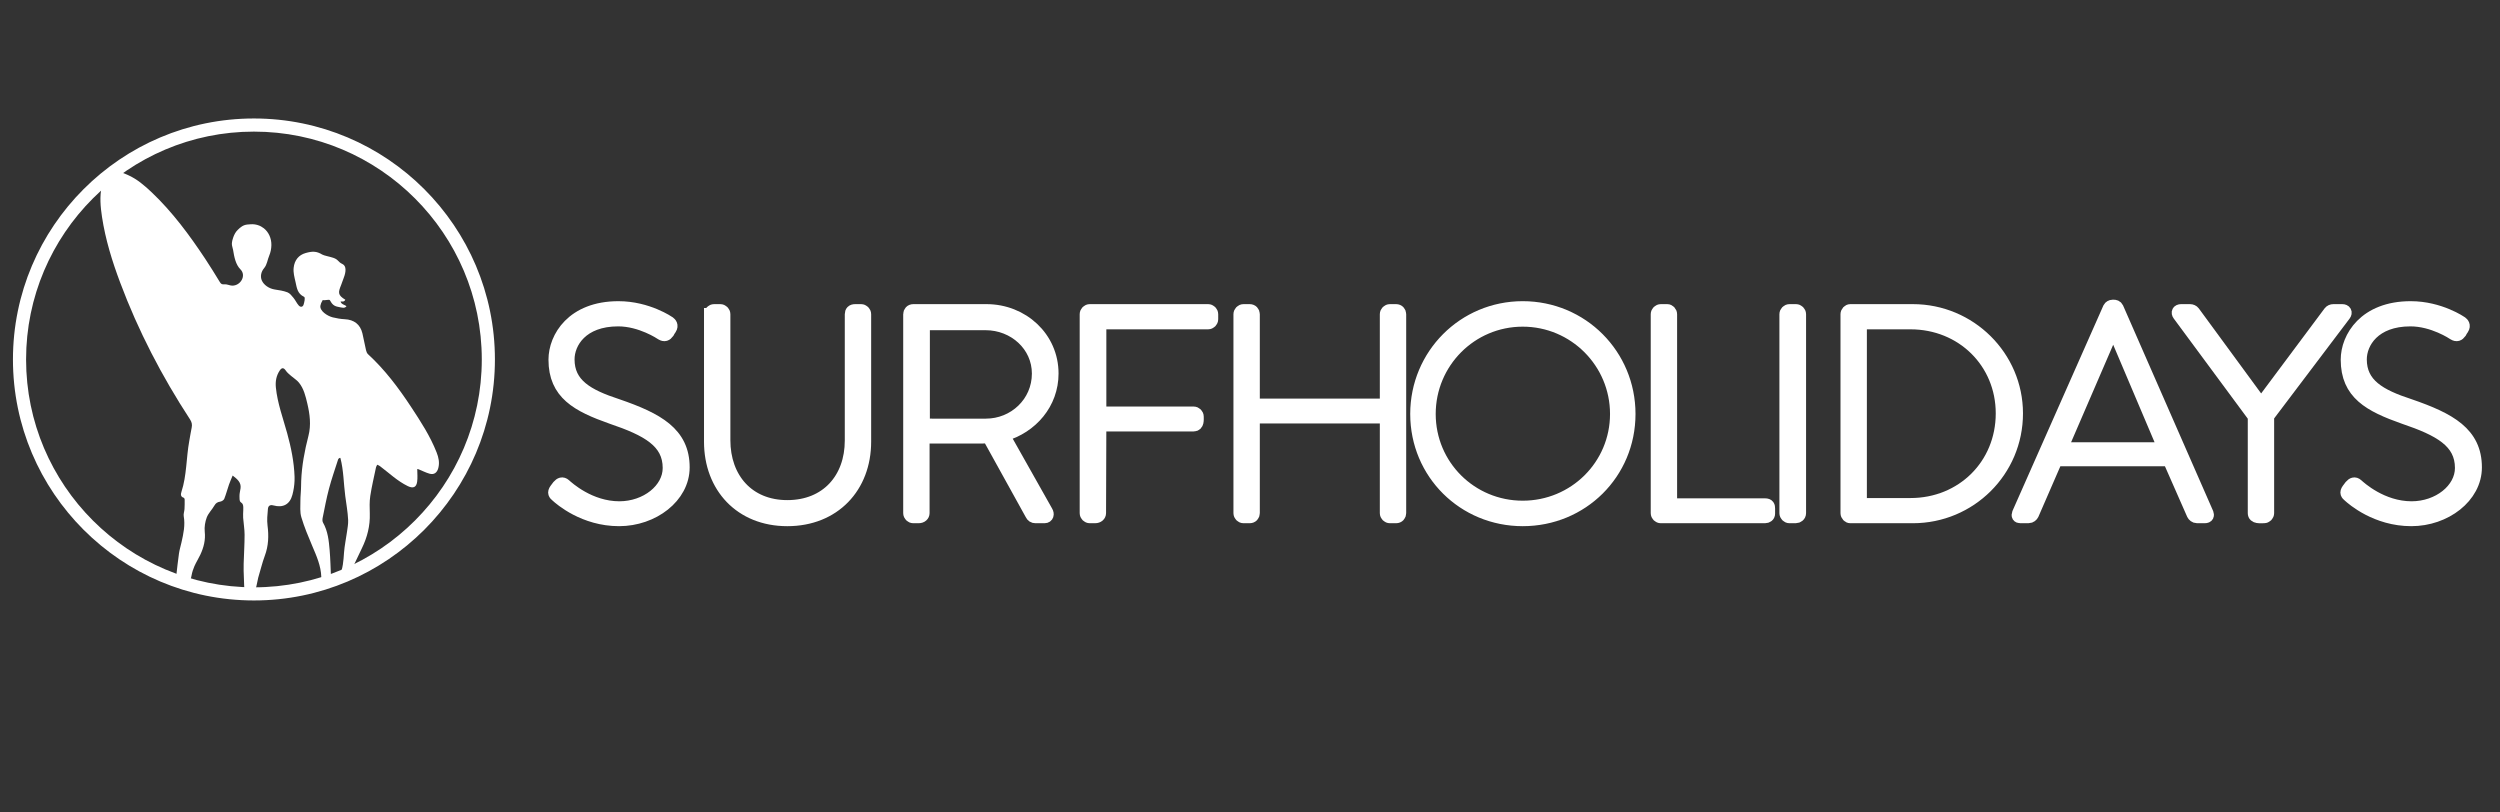
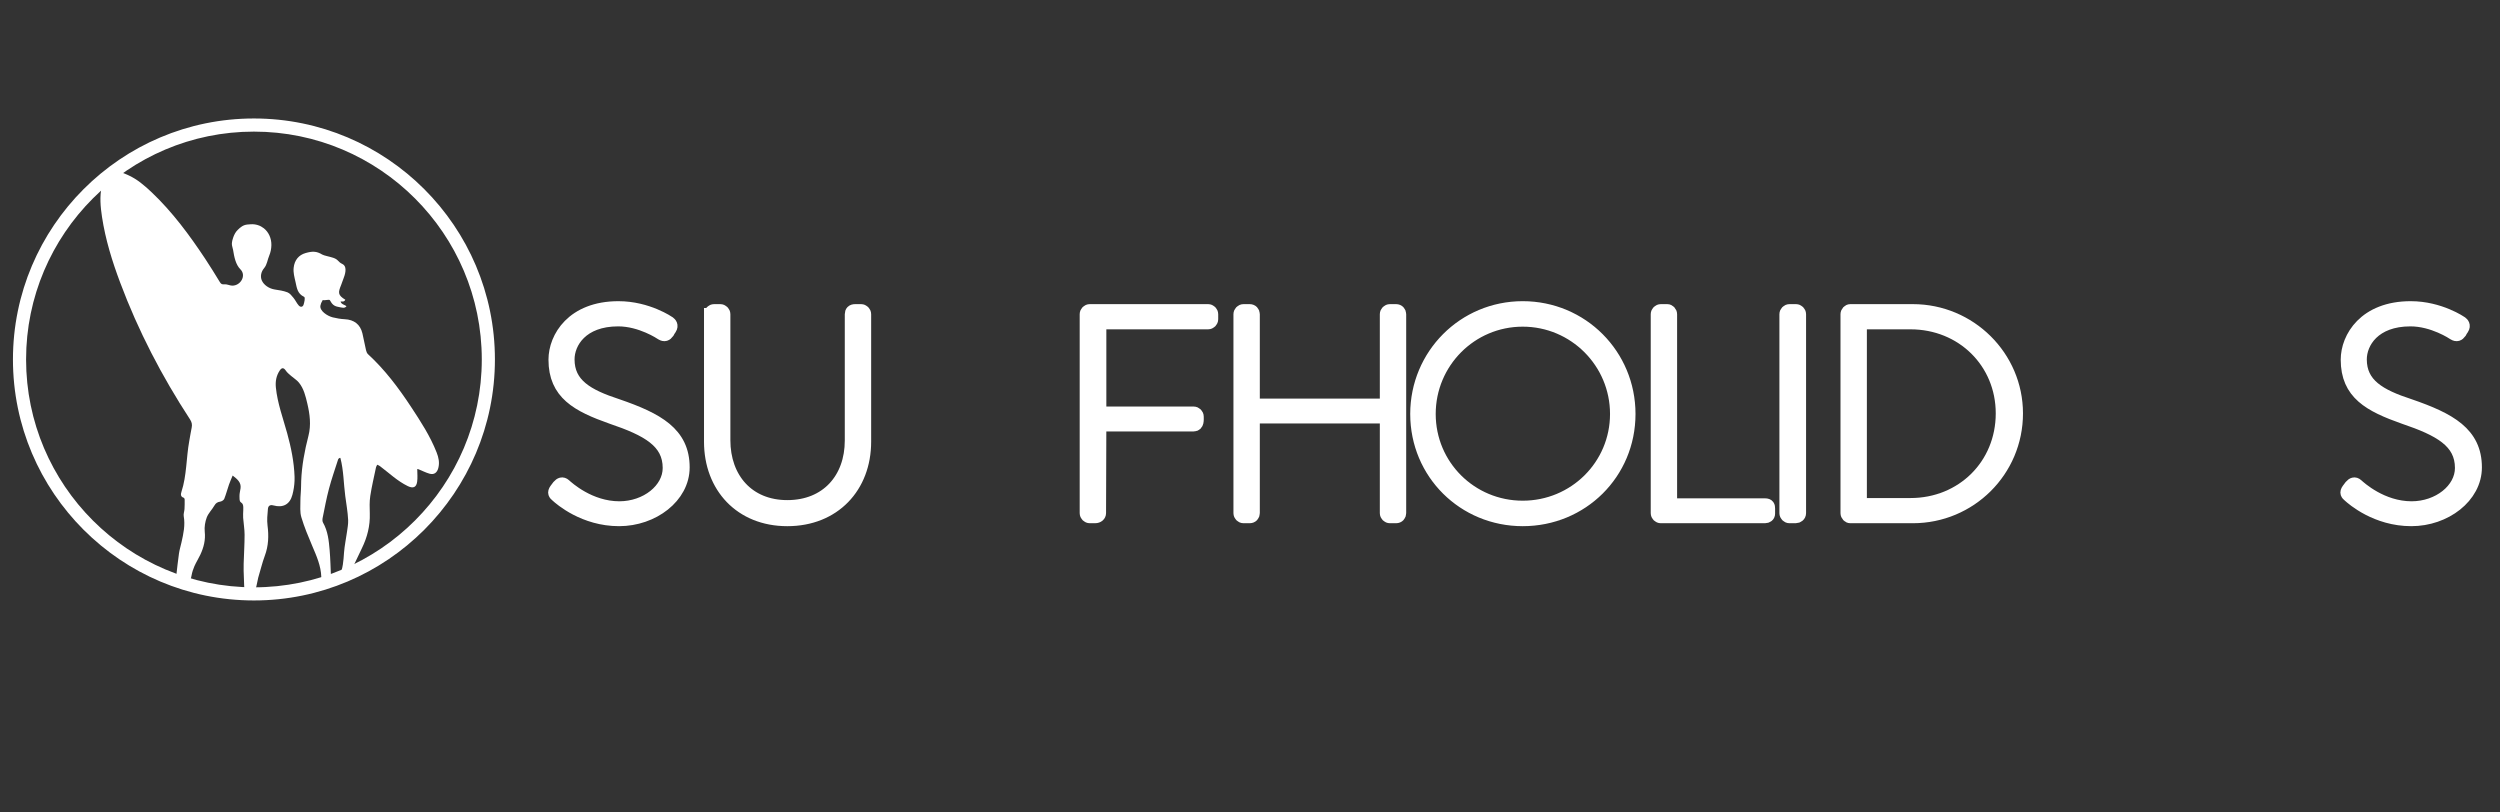
<svg xmlns="http://www.w3.org/2000/svg" version="1.1" id="Layer_1" x="0px" y="0px" width="400px" height="130px" viewBox="0 0 400 130" enable-background="new 0 0 400 130" xml:space="preserve">
  <rect x="0" y="0" width="400" height="130" fill="#333333" stroke="none" />
  <g>
    <path fill="#FFFFFF" d="M40.63,96.073c-21.26,0-38.558-17.297-38.558-38.559c0-21.261,17.297-38.558,38.558-38.558   c21.261,0,38.557,17.297,38.557,38.558C79.187,78.776,61.891,96.073,40.63,96.073z M40.63,21.058   c-20.103,0-36.457,16.354-36.457,36.457c0,20.103,16.354,36.458,36.457,36.458c20.102,0,36.456-16.355,36.456-36.458   C77.086,37.413,60.732,21.058,40.63,21.058z" />
    <g>
      <g id="XMLID_4_">
        <g>
          <path fill="#FFFFFF" d="M54.495,48.233c0.061,0.449,0.702,0.552,0.943,0.751c-0.257,0.426-0.802,0.211-1.312,0.119      c-0.667-0.119-0.985-0.399-1.338-1.059c-0.107-0.199-0.774,0.073-1.162-0.042c-0.031,0.219-0.207,0.23-0.353,0.871      c-0.191,0.859,1.12,1.699,1.975,1.906c0.625,0.153,1.273,0.265,1.913,0.295c1.484,0.069,2.485,0.829,2.826,2.27      c0.207,0.886,0.368,1.787,0.575,2.677c0.054,0.23,0.149,0.495,0.314,0.644c2.696,2.477,4.874,5.372,6.879,8.413      c1.545,2.342,3.079,4.697,4.111,7.328c0.311,0.794,0.487,1.599,0.268,2.462c-0.188,0.755-0.682,1.135-1.418,0.92      c-0.598-0.172-1.158-0.464-1.741-0.701c-0.065-0.027-0.146-0.035-0.215-0.05c0,0.721,0.081,1.403-0.019,2.059      c-0.134,0.901-0.664,1.085-1.5,0.679c-1.668-0.812-2.991-2.098-4.456-3.198c-0.126-0.096-0.28-0.149-0.422-0.222      c-0.069,0.13-0.165,0.257-0.196,0.395c-0.318,1.534-0.69,3.06-0.924,4.609c-0.138,0.916-0.104,1.867-0.077,2.799      c0.065,1.979-0.407,3.808-1.27,5.575c-0.729,1.492-1.35,2.854-2.047,4.356c-0.081,0.173-0.399,0.291-0.594,0.326      c-0.353,0.058-0.66,0.233-1.066,0.233c0.039-0.199,0.039-0.333,0.096-0.444c0.602-1.196,0.663-2.489,0.759-3.789      c0.081-1.097,0.318-2.182,0.468-3.274c0.088-0.641,0.218-1.292,0.191-1.933c-0.061-1.304-0.295-2.558-0.464-3.854      c-0.265-2.002-0.257-4.1-0.771-6.055c-0.035-0.123-0.322,0.054-0.368,0.203c-0.499,1.561-1.043,3.105-1.461,4.686      c-0.407,1.526-0.694,3.087-1.009,4.636c-0.054,0.25-0.069,0.575,0.046,0.778c0.786,1.377,0.936,2.903,1.066,4.422      c0.119,1.407,0.149,2.818,0.211,4.229c0.007,0.126,0.007,0.671-0.008,0.797c-0.422,0-0.859,0.192-1.25,0.15      c-0.111-0.008-0.284-0.778-0.288-0.894c-0.058-1.779-0.767-3.359-1.45-4.962c-0.64-1.507-1.277-3.029-1.745-4.598      c-0.241-0.806-0.149-1.726-0.149-2.592c-0.004-0.779,0.104-1.558,0.107-2.34c0-0.283,0.008-0.567,0.019-0.851      c0.096-2.446,0.544-4.844,1.158-7.217c0.453-1.749,0.226-3.478-0.18-5.196c-0.28-1.173-0.556-2.362-1.331-3.321      c-0.341-0.429-0.855-0.725-1.273-1.097c-0.295-0.261-0.622-0.514-0.836-0.836c-0.322-0.479-0.633-0.521-0.966-0.023      c-0.552,0.828-0.721,1.733-0.622,2.73c0.257,2.527,1.143,4.896,1.81,7.32c0.629,2.285,1.104,4.605,1.181,6.975      c0.007,0.207,0.007,0.414-0.004,0.625c-0.027,0.756-0.149,1.526-0.345,2.255c-0.402,1.526-1.496,2.109-3.025,1.691      c-0.579-0.161-0.847,0.092-0.89,0.548c-0.081,0.882-0.176,1.795-0.061,2.669c0.214,1.66,0.157,3.252-0.438,4.843      c-0.425,1.132-0.69,2.328-1.05,3.486c-0.039,0.134-0.479,2.435-0.61,2.446c-0.537,0.034-0.974,0.034-1.507,0      c-0.123-0.008-0.177-2.328-0.18-2.442c-0.039-0.736-0.054-1.48-0.035-2.221c0.042-1.545,0.149-3.091,0.149-4.636      c0-0.901-0.165-1.803-0.23-2.707c-0.027-0.414,0.004-0.836,0.019-1.254c0.012-0.311,0.027-0.667-0.092-0.928      c-0.065-0.15-0.203-0.219-0.349-0.357c-0.192-0.176-0.157-0.625-0.165-0.95c-0.007-0.418,0.119-0.844,0.173-1.262      c0.119-0.936-0.548-1.465-1.266-2.018c-0.211,0.515-0.422,0.979-0.59,1.457c-0.261,0.756-0.46,1.534-0.755,2.274      c-0.081,0.203-0.399,0.402-0.633,0.44c-0.437,0.065-0.713,0.227-0.939,0.625c-0.375,0.656-0.962,1.216-1.227,1.906      c-0.265,0.702-0.399,1.53-0.322,2.273c0.146,1.335-0.165,2.535-0.713,3.704c-0.292,0.622-0.667,1.204-0.943,1.833      c-0.203,0.461-0.36,0.955-0.449,1.453c-0.084,0.479-0.272,1.239-0.84,1.182c-0.563-0.054-1.077-0.491-1.706-0.491      c0.042-0.265,0.073-0.444,0.096-0.629c0.142-1.188,0.261-2.381,0.433-3.569c0.088-0.599,0.272-1.186,0.403-1.779      c0.311-1.377,0.613-2.75,0.356-4.18c-0.065-0.356,0.1-0.752,0.123-1.131c0.03-0.511,0.034-1.024,0.027-1.538      c0-0.1-0.081-0.261-0.157-0.28c-0.541-0.157-0.468-0.609-0.361-0.932c0.867-2.657,0.759-5.46,1.258-8.171      c0.13-0.71,0.238-1.427,0.387-2.136c0.1-0.479,0.004-0.875-0.268-1.293c-4.506-6.898-8.287-14.172-11.178-21.895      c-1.281-3.413-2.358-6.891-2.907-10.503c-0.245-1.622-0.395-3.259-0.042-4.896c0.303-1.415,0.863-2.416,2.024-2.446      c0.656-0.02,1.503,0.349,2.117,0.617c1.488,0.648,2.711,1.707,3.877,2.814c3.317,3.156,6.016,6.814,8.536,10.61      c0.813,1.227,1.583,2.481,2.351,3.738c0.191,0.318,0.368,0.388,0.744,0.345c0.356-0.042,0.867,0.215,1.227,0.215      c1.354,0.015,2.301-1.622,1.319-2.604c-0.752-0.748-0.997-1.948-1.181-3.125c-0.054-0.33-0.203-0.648-0.192-0.966      c0.012-0.364,0.107-0.736,0.23-1.058c0.169-0.457,0.372-0.844,0.717-1.177c0.429-0.418,0.84-0.771,1.515-0.847      c0.191-0.023,0.379-0.039,0.571-0.046c0.809-0.042,1.526,0.204,2.082,0.645c0.759,0.602,1.219,1.572,1.208,2.68      c-0.008,0.59-0.134,1.2-0.341,1.68c-0.299,0.682-0.318,1.411-0.836,2.036c-0.483,0.579-0.621,1.323-0.36,1.94      c0.314,0.736,1.162,1.312,2.051,1.454c0.694,0.107,1.407,0.207,2.055,0.456c0.384,0.149,0.694,0.552,0.97,0.89      c0.311,0.379,0.51,0.851,0.836,1.215c0.28,0.314,0.66,0.261,0.778-0.138c0.104-0.334,0.307-1.135,0.081-1.243      c-1.085-0.51-1.162-1.441-1.373-2.374c-0.172-0.774-0.383-1.492-0.299-2.277c0.13-1.235,0.829-2.052,1.91-2.358      c1.078-0.307,1.752-0.314,2.661,0.242c0.269,0.168,1.158,0.318,1.768,0.521c0.859,0.291,0.69,0.632,1.488,1.008      c0.629,0.299,0.552,1.246,0.204,2.147c-0.153,0.387-0.272,0.793-0.43,1.181c-0.491,1.212-0.579,1.618,0.667,2.374      C55.101,48.252,54.955,48.268,54.495,48.233z" />
        </g>
      </g>
    </g>
-     <path fill="none" d="M41.891,42.913" />
    <g>
      <path fill="#FFFFFF" stroke="#FFFFFF" stroke-width="2" stroke-miterlimit="10" d="M88.898,78.324l0.425-0.566    c0.331-0.378,0.661-0.52,1.039-0.188c0.473,0.424,3.967,3.636,8.736,3.636c4.297,0,7.933-2.881,7.933-6.328    c0-4.203-3.447-6.092-9.161-8.027c-5.478-1.937-9.114-3.872-9.114-9.303c0-3.542,2.833-8.358,10.2-8.358    c4.675,0,8.122,2.409,8.122,2.409c0.188,0.142,0.52,0.472,0.188,0.992c-0.142,0.189-0.283,0.425-0.377,0.614    c-0.283,0.377-0.567,0.519-1.039,0.236c-0.142-0.095-3.306-2.22-6.942-2.22c-5.808,0-7.98,3.589-7.98,6.28    c0,4.014,3.069,5.761,7.839,7.319c6.469,2.22,10.578,4.486,10.578,9.964c0,4.722-4.864,8.405-10.294,8.405    c-5.619,0-9.397-3.306-10.011-3.872C88.756,79.08,88.521,78.844,88.898,78.324z" />
      <path fill="#FFFFFF" stroke="#FFFFFF" stroke-width="2" stroke-miterlimit="10" d="M113.642,50.275    c0-0.331,0.283-0.614,0.613-0.614h0.992c0.331,0,0.614,0.284,0.614,0.614v20.164c0,6.092,3.825,10.578,10.105,10.578    c6.327,0,10.2-4.439,10.2-10.53V50.275c0-0.378,0.188-0.614,0.661-0.614h0.944c0.331,0,0.614,0.284,0.614,0.614v20.399    c0,7.226-4.911,12.515-12.419,12.515c-7.461,0-12.325-5.289-12.325-12.515V50.275z" />
-       <path fill="#FFFFFF" stroke="#FFFFFF" stroke-width="2" stroke-miterlimit="10" d="M145.513,50.275    c0-0.331,0.236-0.614,0.614-0.614h11.71c5.761,0,10.531,4.345,10.531,10.105c0,4.77-3.306,8.595-7.792,9.87l6.895,12.23    c0.236,0.377,0.142,0.85-0.331,0.85h-1.463c-0.331,0-0.52-0.142-0.662-0.425l-6.846-12.371c-0.614,0.046-1.134,0.046-1.748,0.046    h-8.689v12.137c0,0.329-0.283,0.613-0.756,0.613h-0.849c-0.331,0-0.614-0.284-0.614-0.613V50.275z M157.743,67.982    c4.533,0,8.358-3.541,8.358-8.216c0-4.486-3.825-7.933-8.405-7.933h-9.917v16.149H157.743z" />
      <path fill="#FFFFFF" stroke="#FFFFFF" stroke-width="2" stroke-miterlimit="10" d="M173.75,50.275    c0-0.331,0.283-0.614,0.614-0.614h18.935c0.331,0,0.614,0.284,0.614,0.614v0.803c0,0.331-0.283,0.614-0.614,0.614h-17.283v14.355    h14.969c0.331,0,0.614,0.283,0.614,0.613c0,0.52,0.094,1.37-0.614,1.37h-14.969l-0.047,14.072c0,0.329-0.283,0.613-0.755,0.613    h-0.85c-0.331,0-0.614-0.284-0.614-0.613V50.275z" />
      <path fill="#FFFFFF" stroke="#FFFFFF" stroke-width="2" stroke-miterlimit="10" d="M198.351,50.275    c0-0.331,0.283-0.614,0.614-0.614h0.992c0.377,0,0.613,0.284,0.613,0.614v14.497h21.202V50.275c0-0.331,0.283-0.614,0.614-0.614    h0.992c0.377,0,0.613,0.284,0.613,0.614v31.828c0,0.329-0.236,0.613-0.613,0.613h-0.992c-0.331,0-0.614-0.284-0.614-0.613V66.755    H200.57v15.348c0,0.329-0.236,0.613-0.613,0.613h-0.992c-0.331,0-0.614-0.284-0.614-0.613V50.275z" />
      <path fill="#FFFFFF" stroke="#FFFFFF" stroke-width="2" stroke-miterlimit="10" d="M243.635,49.188    c9.49,0,17.046,7.603,17.046,17.048c0,9.491-7.556,16.952-17.046,16.952c-9.445,0-17-7.461-17-16.952    C226.635,56.792,234.189,49.188,243.635,49.188z M243.635,81.11c8.264,0,14.969-6.61,14.969-14.874    c0-8.264-6.705-14.97-14.969-14.97c-8.265,0-14.922,6.706-14.922,14.97C228.713,74.5,235.37,81.11,243.635,81.11z" />
      <path fill="#FFFFFF" stroke="#FFFFFF" stroke-width="2" stroke-miterlimit="10" d="M265.117,50.275    c0-0.331,0.283-0.614,0.615-0.614h1.038c0.283,0,0.566,0.284,0.566,0.614v30.458H282.4c0.567,0,0.614,0.284,0.614,0.613v0.852    c0,0.33-0.284,0.519-0.614,0.519h-16.668c-0.332,0-0.615-0.284-0.615-0.613V50.275z" />
      <path fill="#FFFFFF" stroke="#FFFFFF" stroke-width="2" stroke-miterlimit="10" d="M285.705,50.275    c0-0.331,0.283-0.614,0.614-0.614h1.039c0.33,0,0.613,0.284,0.613,0.614v31.828c0,0.378-0.33,0.613-0.66,0.613h-0.992    c-0.331,0-0.614-0.284-0.614-0.613V50.275z" />
      <path fill="#FFFFFF" stroke="#FFFFFF" stroke-width="2" stroke-miterlimit="10" d="M295.479,50.275    c0-0.331,0.283-0.614,0.567-0.614h10.01c9.162,0,16.622,7.414,16.622,16.481c0,9.208-7.46,16.574-16.622,16.574h-10.01    c-0.284,0-0.567-0.284-0.567-0.613V50.275z M305.68,80.686c8.264,0,14.639-6.28,14.639-14.544c0-8.169-6.375-14.45-14.639-14.45    h-7.98v28.994H305.68z" />
-       <path fill="#FFFFFF" stroke="#FFFFFF" stroke-width="2" stroke-miterlimit="10" d="M322.913,82.149l14.545-32.866    c0.094-0.189,0.33-0.331,0.565-0.331h0.142c0.237,0,0.473,0.047,0.614,0.331l14.402,32.866c0.095,0.282,0.095,0.566-0.425,0.566    h-1.228c-0.331,0-0.566-0.235-0.661-0.425l-3.825-8.689h-18.038l-3.777,8.689c-0.096,0.189-0.331,0.425-0.661,0.425h-1.322    C322.913,82.716,322.771,82.527,322.913,82.149z M346.24,71.76l-8.075-19.03h-0.094l-8.217,19.03H346.24z" />
-       <path fill="#FFFFFF" stroke="#FFFFFF" stroke-width="2" stroke-miterlimit="10" d="M360.643,66.66l-12.041-16.291    c-0.283-0.377-0.095-0.708,0.377-0.708h1.417c0.236,0,0.472,0.095,0.613,0.284l10.767,14.686l10.956-14.686    c0.142-0.189,0.377-0.284,0.613-0.284h1.417c0.472,0,0.661,0.331,0.378,0.708l-12.278,16.244v15.489    c0,0.329-0.282,0.613-0.613,0.613c-0.614,0-1.605,0.142-1.605-0.613V66.66z" />
      <path fill="#FFFFFF" stroke="#FFFFFF" stroke-width="2" stroke-miterlimit="10" d="M375.657,78.324l0.425-0.566    c0.331-0.378,0.662-0.52,1.039-0.188c0.473,0.424,3.967,3.636,8.736,3.636c4.297,0,7.934-2.881,7.934-6.328    c0-4.203-3.447-6.092-9.161-8.027c-5.479-1.937-9.114-3.872-9.114-9.303c0-3.542,2.834-8.358,10.2-8.358    c4.675,0,8.122,2.409,8.122,2.409c0.188,0.142,0.52,0.472,0.188,0.992c-0.142,0.189-0.283,0.425-0.377,0.614    c-0.283,0.377-0.567,0.519-1.039,0.236c-0.142-0.095-3.306-2.22-6.941-2.22c-5.809,0-7.98,3.589-7.98,6.28    c0,4.014,3.069,5.761,7.839,7.319c6.469,2.22,10.577,4.486,10.577,9.964c0,4.722-4.864,8.405-10.294,8.405    c-5.62,0-9.397-3.306-10.012-3.872C375.516,79.08,375.28,78.844,375.657,78.324z" />
    </g>
  </g>
</svg>